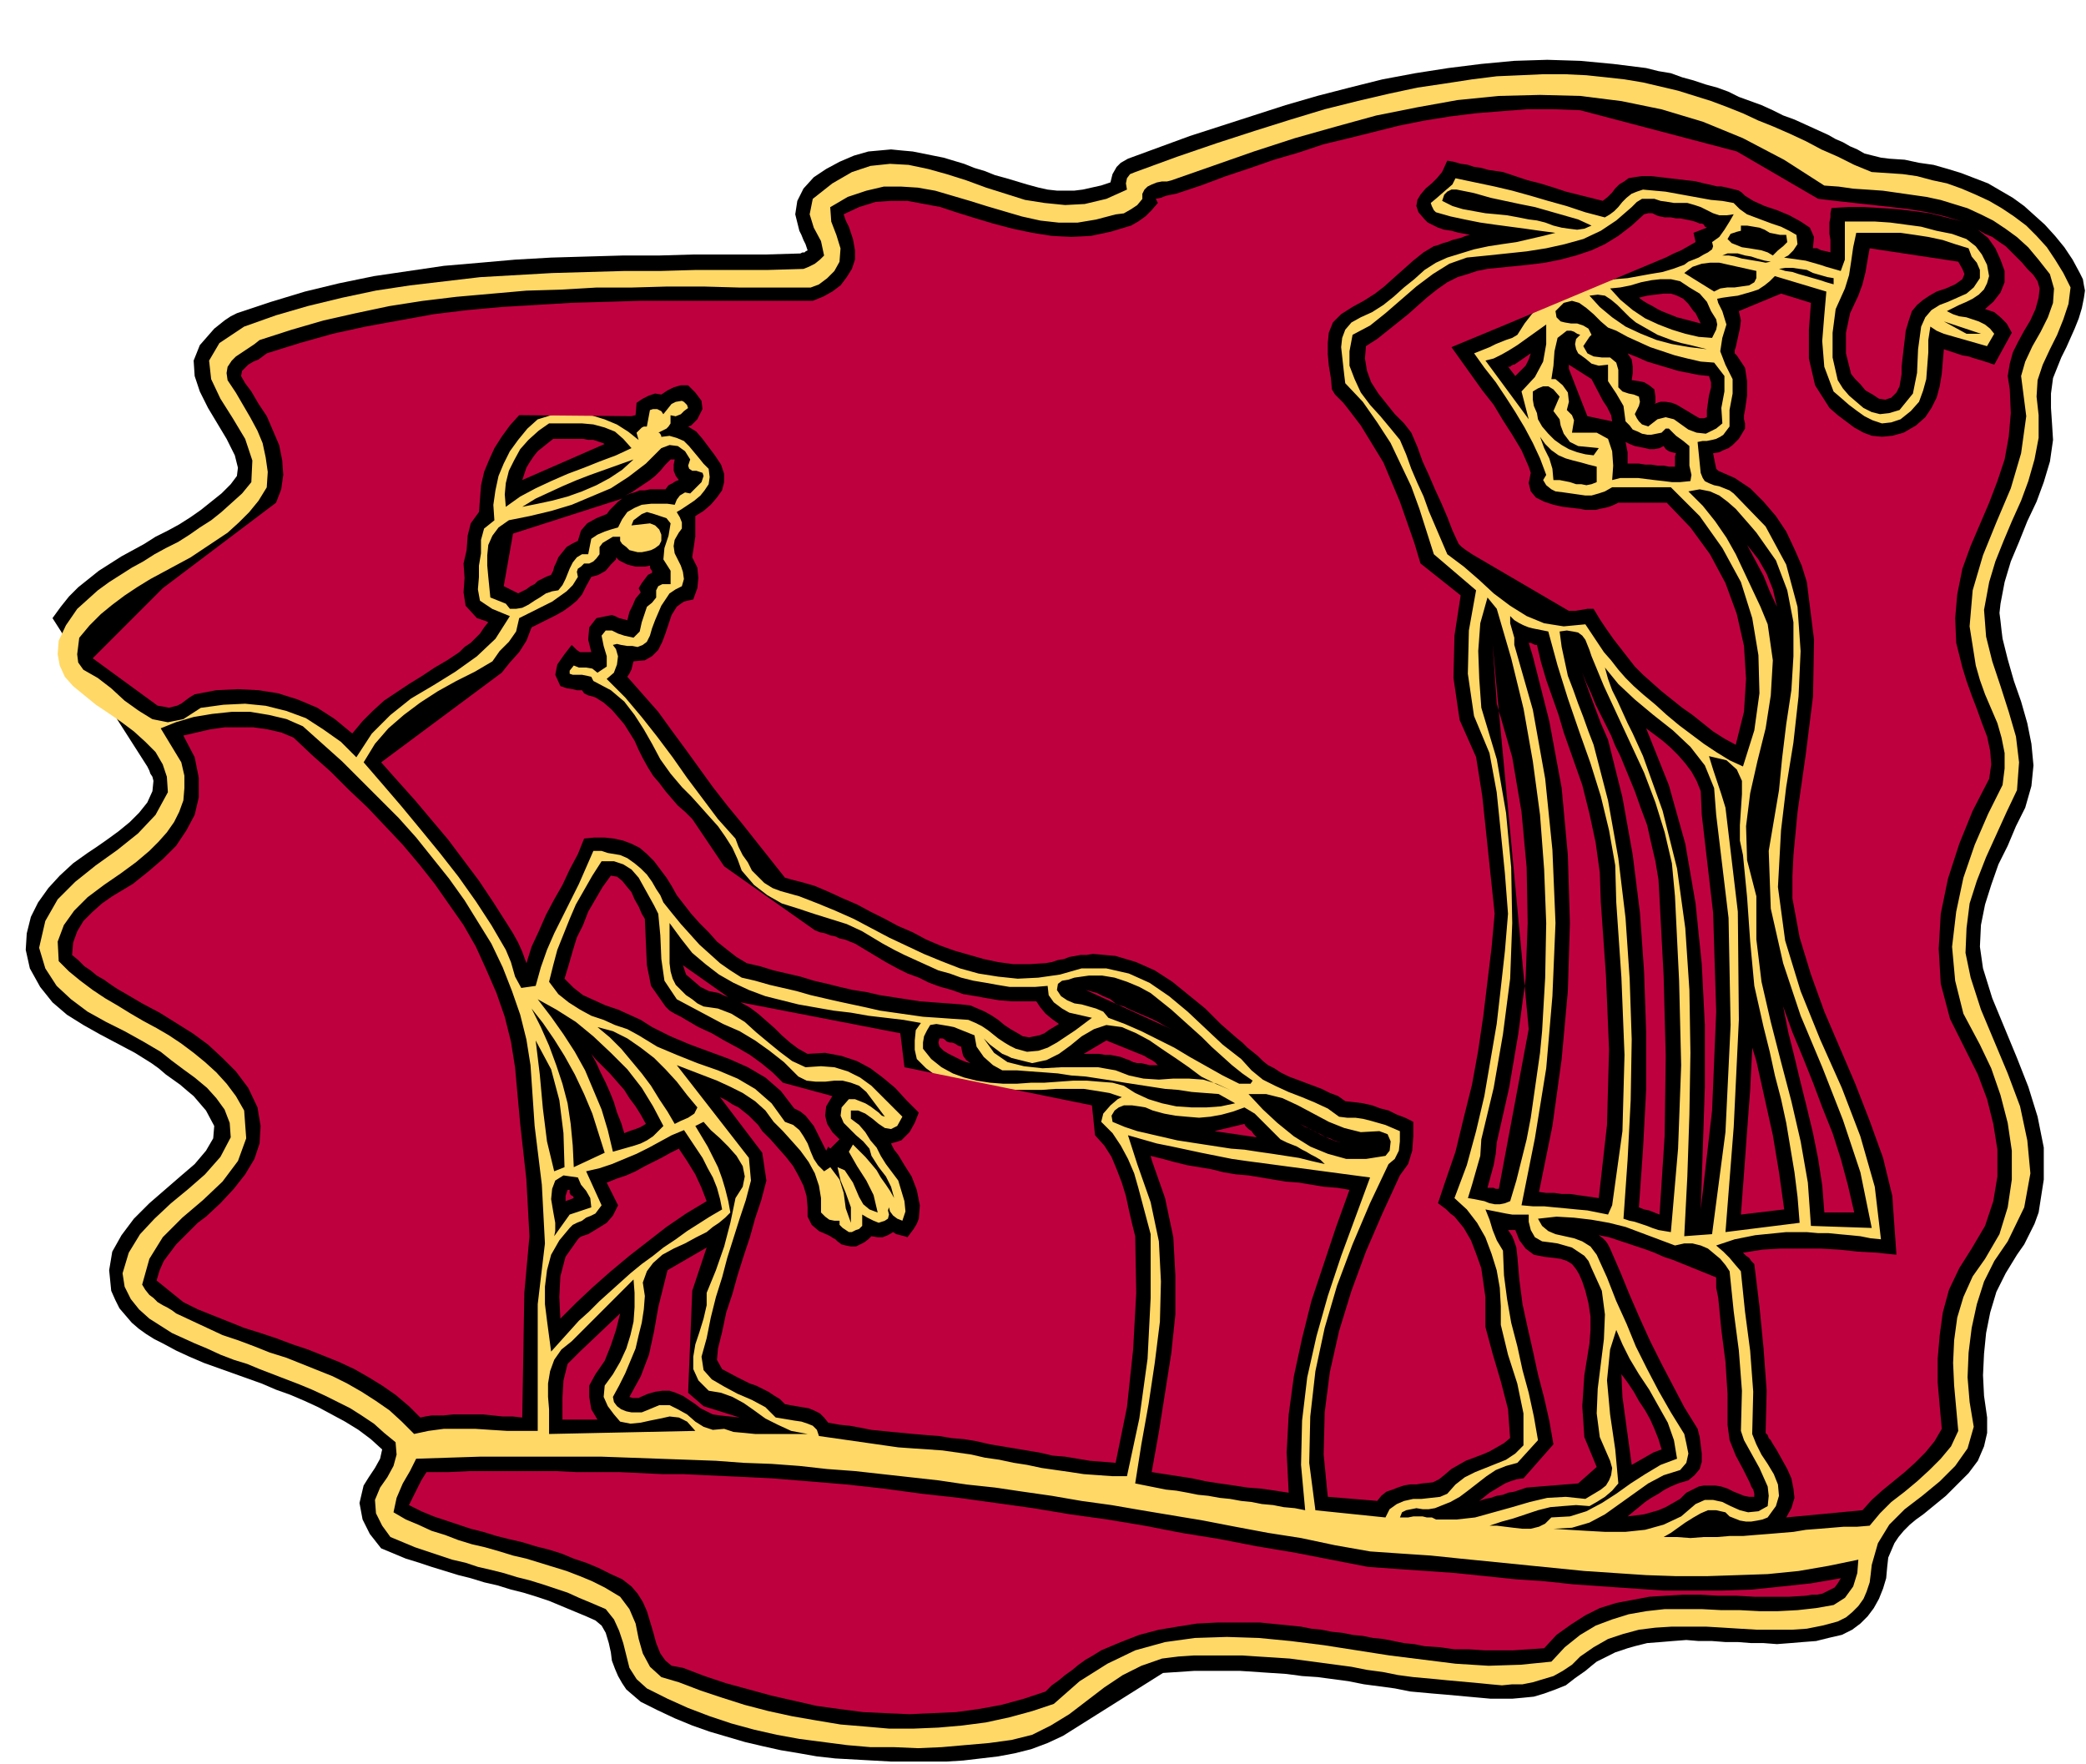
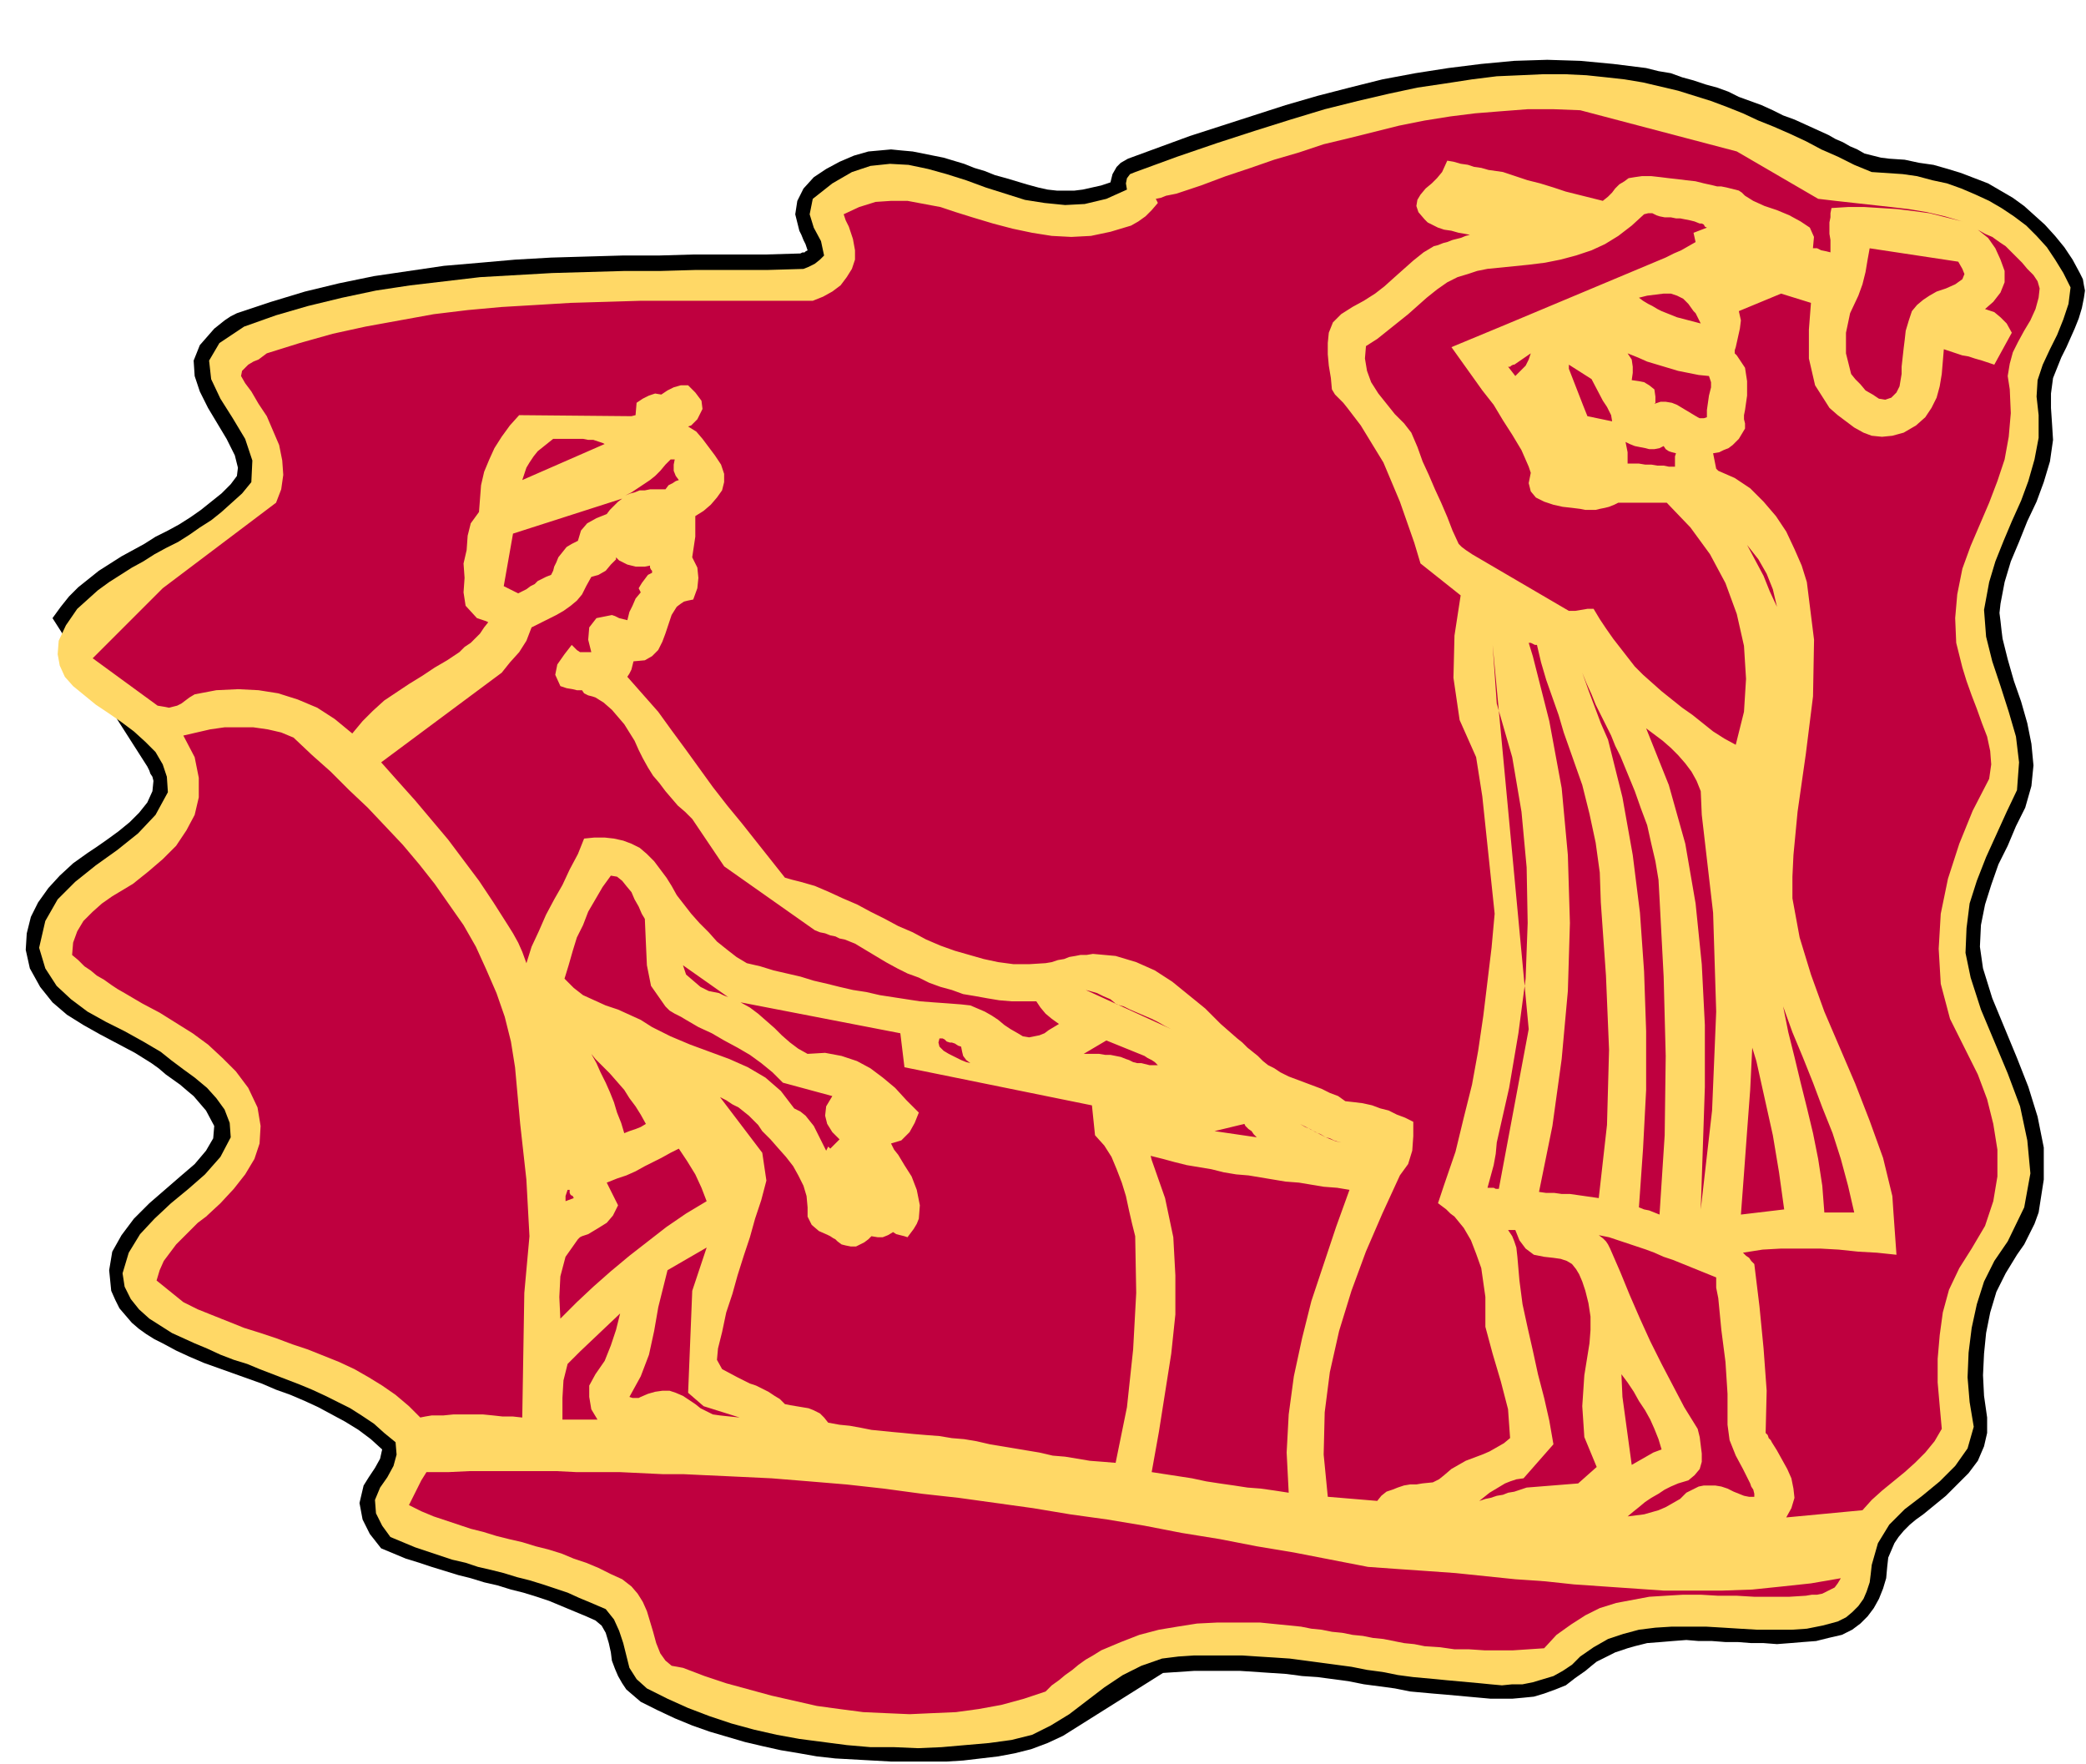
<svg xmlns="http://www.w3.org/2000/svg" fill-rule="evenodd" height="1.712in" preserveAspectRatio="none" stroke-linecap="round" viewBox="0 0 2025 1712" width="194.4">
  <style>.pen1{stroke:none}.brush2{fill:#000}</style>
-   <path class="pen1 brush2" d="m2023 289-2 10-3 10-4 10-4 9-4 9-5 10-4 10-4 10-2 15v14l1 15 1 16-3 21-6 20-7 19-9 19-8 20-8 19-6 20-4 21-1 9 1 8 1 9 1 8 5 20 6 21 7 20 6 21 4 20 2 21-2 20-6 21-9 18-8 19-9 18-7 20-6 19-4 20-1 21 3 21 9 29 12 29 12 29 11 28 9 29 6 30v31l-5 32-4 11-5 10-5 10-7 10-11 18-9 18-6 20-4 20-2 20-1 21 1 20 3 21v15l-3 13-6 14-9 12-11 11-11 11-11 9-11 9-7 5-6 5-6 6-5 6-4 6-3 7-3 7-1 9-1 11-3 10-4 10-5 9-6 8-7 7-8 6-10 5-13 3-12 3-13 1-12 1-13 1-13-1h-12l-13-1h-12l-13-1h-13l-12-1-13 1-12 1-13 1-12 3-7 2-6 2-6 2-6 3-6 3-6 3-5 4-6 5-10 7-9 7-10 4-11 4-10 3-10 1-11 1h-21l-11-1-11-1-11-1-11-1-12-1-11-1-11-1-15-3-15-2-15-2-15-3-15-2-15-2-15-1-15-2-15-1-15-1-15-1h-45l-15 1-15 1-97 61-15 7-16 6-16 4-16 3-17 2-17 2-16 1h-54l-18-1-18-1-18-1-18-2-17-3-18-3-18-4-17-4-17-5-17-5-17-6-17-7-17-8-16-8-7-6-7-6-4-6-4-7-3-7-3-8-1-8-2-9-3-10-4-7-6-5-9-4-12-5-12-5-12-5-12-4-13-4-12-3-13-4-13-3-13-4-12-3-13-4-13-4-12-4-13-4-12-5-12-5-11-14-7-14-3-16 4-17 5-8 6-9 5-9 2-9-11-10-12-9-13-8-13-7-13-7-13-6-14-6-14-5-14-6-14-5-14-5-14-5-14-5-14-6-13-6-13-7-8-4-8-5-7-5-7-6-6-7-6-7-4-8-4-9-2-20 3-18 9-16 12-16 15-15 15-13 15-13 14-12 11-13 7-12 1-12-8-15-6-7-6-7-6-5-7-6-7-5-7-5-7-6-7-5-16-10-17-9-17-9-16-9-16-10-14-12-12-15-10-18-4-18 1-16 4-16 7-14 10-14 11-12 13-12 14-10 9-6 10-7 11-8 11-9 9-9 8-10 5-11 1-10-1-4-2-3-1-3-2-4-92-144 8-11 8-10 9-9 10-8 10-8 11-7 11-7 11-6 11-6 11-7 12-6 11-6 11-7 10-7 10-8 10-8 9-9 6-8 1-8-3-12-8-16-9-15-9-15-8-16-5-15-1-15 6-15 14-16 5-4 5-4 6-4 6-3 33-11 33-10 33-8 34-7 34-5 34-5 35-3 34-3 35-2 34-1 35-1h35l34-1h70l34-1 2-1h2l1-1 2-1-2-6-2-4-2-5-2-4-4-16 2-13 6-12 10-11 12-8 13-7 14-6 14-4 11-1 11-1 10 1 11 1 10 2 10 2 10 2 10 3 10 3 10 4 10 3 10 4 11 3 10 3 10 3 11 3 9 2 9 1h17l8-1 9-2 9-2 9-3 2-8 4-7 4-4 7-4 30-11 30-11 31-10 31-10 31-10 31-9 31-8 32-8 32-6 32-5 32-4 32-3 32-1 32 1 32 3 32 4 12 3 12 2 11 4 11 3 12 4 11 3 11 4 10 5 11 4 11 4 11 5 10 5 11 4 11 5 11 5 11 5 7 4 7 3 7 4 7 3 7 4 8 2 8 2 8 1 15 1 14 3 14 2 14 4 13 4 13 5 13 5 12 7 12 7 11 8 10 9 10 9 10 11 9 11 8 12 7 13 3 6 1 6 1 5-1 7z" />
+   <path class="pen1 brush2" d="m2023 289-2 10-3 10-4 10-4 9-4 9-5 10-4 10-4 10-2 15v14l1 15 1 16-3 21-6 20-7 19-9 19-8 20-8 19-6 20-4 21-1 9 1 8 1 9 1 8 5 20 6 21 7 20 6 21 4 20 2 21-2 20-6 21-9 18-8 19-9 18-7 20-6 19-4 20-1 21 3 21 9 29 12 29 12 29 11 28 9 29 6 30v31l-5 32-4 11-5 10-5 10-7 10-11 18-9 18-6 20-4 20-2 20-1 21 1 20 3 21v15l-3 13-6 14-9 12-11 11-11 11-11 9-11 9-7 5-6 5-6 6-5 6-4 6-3 7-3 7-1 9-1 11-3 10-4 10-5 9-6 8-7 7-8 6-10 5-13 3-12 3-13 1-12 1-13 1-13-1h-12l-13-1h-12l-13-1h-13l-12-1-13 1-12 1-13 1-12 3-7 2-6 2-6 2-6 3-6 3-6 3-5 4-6 5-10 7-9 7-10 4-11 4-10 3-10 1-11 1h-21l-11-1-11-1-11-1-11-1-12-1-11-1-11-1-15-3-15-2-15-2-15-3-15-2-15-2-15-1-15-2-15-1-15-1-15-1h-45l-15 1-15 1-97 61-15 7-16 6-16 4-16 3-17 2-17 2-16 1h-54l-18-1-18-1-18-1-18-2-17-3-18-3-18-4-17-4-17-5-17-5-17-6-17-7-17-8-16-8-7-6-7-6-4-6-4-7-3-7-3-8-1-8-2-9-3-10-4-7-6-5-9-4-12-5-12-5-12-5-12-4-13-4-12-3-13-4-13-3-13-4-12-3-13-4-13-4-12-4-13-4-12-5-12-5-11-14-7-14-3-16 4-17 5-8 6-9 5-9 2-9-11-10-12-9-13-8-13-7-13-7-13-6-14-6-14-5-14-6-14-5-14-5-14-5-14-5-14-6-13-6-13-7-8-4-8-5-7-5-7-6-6-7-6-7-4-8-4-9-2-20 3-18 9-16 12-16 15-15 15-13 15-13 14-12 11-13 7-12 1-12-8-15-6-7-6-7-6-5-7-6-7-5-7-5-7-6-7-5-16-10-17-9-17-9-16-9-16-10-14-12-12-15-10-18-4-18 1-16 4-16 7-14 10-14 11-12 13-12 14-10 9-6 10-7 11-8 11-9 9-9 8-10 5-11 1-10-1-4-2-3-1-3-2-4-92-144 8-11 8-10 9-9 10-8 10-8 11-7 11-7 11-6 11-6 11-7 12-6 11-6 11-7 10-7 10-8 10-8 9-9 6-8 1-8-3-12-8-16-9-15-9-15-8-16-5-15-1-15 6-15 14-16 5-4 5-4 6-4 6-3 33-11 33-10 33-8 34-7 34-5 34-5 35-3 34-3 35-2 34-1 35-1h35l34-1h70l34-1 2-1h2l1-1 2-1-2-6-2-4-2-5-2-4-4-16 2-13 6-12 10-11 12-8 13-7 14-6 14-4 11-1 11-1 10 1 11 1 10 2 10 2 10 2 10 3 10 3 10 4 10 3 10 4 11 3 10 3 10 3 11 3 9 2 9 1h17l8-1 9-2 9-2 9-3 2-8 4-7 4-4 7-4 30-11 30-11 31-10 31-10 31-10 31-9 31-8 32-8 32-6 32-5 32-4 32-3 32-1 32 1 32 3 32 4 12 3 12 2 11 4 11 3 12 4 11 3 11 4 10 5 11 4 11 4 11 5 10 5 11 4 11 5 11 5 11 5 7 4 7 3 7 4 7 3 7 4 8 2 8 2 8 1 15 1 14 3 14 2 14 4 13 4 13 5 13 5 12 7 12 7 11 8 10 9 10 9 10 11 9 11 8 12 7 13 3 6 1 6 1 5-1 7" />
  <path class="pen1" style="fill:#ffd866" d="m1817 167 15 1 15 1 14 2 15 4 14 3 14 5 14 6 13 6 12 7 12 8 12 9 10 10 10 11 8 12 8 13 7 14-2 16-5 15-6 15-7 14-7 15-5 15-1 16 2 18v22l-4 21-6 21-7 19-9 20-8 19-8 20-6 20-5 27 2 26 6 24 8 24 8 25 7 24 3 25-2 27-10 21-10 22-10 22-9 23-7 22-3 24-1 24 5 24 10 31 13 31 13 31 12 32 7 33 3 32-6 33-16 33-13 19-10 20-7 22-5 23-3 24-1 24 2 24 4 24-6 21-12 17-15 15-17 14-17 13-15 15-11 18-6 21-1 9-1 8-3 9-3 7-5 7-6 6-6 5-8 4-15 4-15 3-15 1h-33l-17-1-16-1-17-1h-33l-16 1-16 2-15 4-15 5-14 8-13 9-8 8-9 6-9 5-10 3-10 3-10 2h-10l-10 1-11-1-10-1-11-1-11-1-11-1-10-1-11-1-11-1-15-2-15-3-15-2-15-3-15-2-15-2-15-2-15-2-15-1-16-1-15-1h-47l-15 1-16 2-20 7-18 9-18 12-17 13-17 13-18 11-18 9-20 5-22 3-23 2-23 2-23 1-23-1h-23l-23-2-23-3-23-3-22-4-22-5-22-6-21-7-21-8-20-9-20-10-10-9-7-11-3-12-3-12-4-12-5-11-8-10-14-6-12-5-11-5-12-4-12-4-13-4-12-3-13-4-12-3-13-3-12-4-13-3-12-4-12-4-12-4-12-5-12-5-8-11-6-12-1-13 5-12 7-10 6-11 3-11-1-12-11-9-10-9-12-8-11-7-12-6-12-6-13-6-12-5-13-5-13-5-13-5-12-5-13-4-13-5-13-6-12-5-11-5-11-5-11-7-11-7-10-9-8-10-6-12-2-13 6-20 11-18 14-15 16-15 17-14 16-14 15-17 10-19-1-14-5-13-8-11-9-10-12-10-11-8-12-9-10-8-17-10-18-10-18-9-18-10-16-12-14-13-11-17-6-20 6-26 12-21 17-17 20-16 21-15 20-16 17-18 12-22-1-15-4-12-7-12-10-10-11-10-12-9-13-9-12-8-11-9-11-9-8-9-5-11-2-11 1-13 7-15 11-16 10-9 10-9 11-8 11-7 11-7 11-6 11-7 11-6 12-6 11-7 10-7 11-7 10-8 10-9 10-9 9-11 1-21-7-21-12-20-12-19-9-19-2-18 10-17 24-16 31-11 31-9 33-8 33-7 33-5 34-4 34-4 35-2 35-2 35-1 35-1h35l35-1h70l34-1 5-2 6-3 5-4 4-4-3-14-7-13-4-13 3-15 19-15 19-11 18-6 19-2 18 1 19 4 18 5 19 6 19 7 19 6 19 6 19 3 20 2 19-1 21-5 20-9-1-6 1-5 3-4 5-2 41-15 38-13 37-12 35-11 33-10 32-8 30-7 28-6 27-4 26-4 24-3 23-1 22-1h21l21 1 19 2 18 2 18 3 17 4 17 4 16 5 16 5 16 6 15 6 15 7 15 6 16 7 15 7 15 8 16 7 16 8 17 7z" />
-   <path class="pen1 brush2" d="m1962 365 5 39-5 36-10 34-14 33-13 32-10 34-3 35 6 38 4 14 5 14 6 14 6 14 4 14 3 15v15l-2 16-14 28-13 30-11 32-7 33-4 34 3 33 8 32 16 30 11 23 9 26 7 27 4 27v28l-4 27-8 26-14 24-12 17-9 20-6 20-3 22-1 22 1 22 2 22 2 22-7 15-10 12-11 11-12 11-12 10-13 10-11 11-10 12-12 1h-13l-12 1-12 1-13 1-12 2-12 1-12 1-13 1-12 1h-13l-12 1h-13l-13 1-13-1h-13l7-4 7-5 7-5 8-5 7-4 7-3h8l9 2 4 4 5 2 5 2 6 1h5l6-1 5-1 5-2 8-11 3-10-1-11-4-10-6-10-6-9-5-10-4-10 1-41-3-40-5-38-4-39-6-7-5-6-6-6-7-6 9-3 9-3 10-2 10-2 10-1 10-1 10-1h20l11 1h10l10 1 11 1 10 1 10 2 10 1-6-51-14-49-18-47-21-47-19-47-15-49-7-52 3-55 5-42 7-43 5-45 2-44-3-43-11-41-20-37-31-32-4-3-5-2-5-2-5-1-5-2-4-2-2-3-2-5-3-30 5-1h4l5-1 4-1 4-2 3-2 3-4 3-4v-16l3-16v-14l-7-14-5-13 2-13 4-13-4-13-2-4-2-4-1-4 5-1 7-1 8-1 7-2 7-2 6-2 6-4 5-4 5-5 50 15-2 23-2 25 2 25 9 24 7 6 8 7 8 6 7 5 8 4 9 3 9-1 9-3 10-8 8-9 4-11 3-11 1-13 1-13v-12l2-13 6 4 7 3 7 2 7 2 7 2 7 2 7 2 7 2 7-12-4-5-5-4-6-3-6-2-6-2-7-1-6-2-6-3 6-3 6-3 7-3 6-3 6-4 5-5 3-6 2-7-2-11-5-10-6-8-9-7-14-5-15-3-15-4-15-2-15-2-15-1h-29v37l-4 11-7-2-7-2-6-2-7-2-7-2-7-1-7-1-7-1 4-2 5-5 4-6-1-9-7-4-8-4-9-3-8-3-8-3-8-3-7-5-6-6-11-2-11-1-11-2-11-2-11-2-11-2-11-1-11-1-6 2-5 2-5 4-4 4-4 5-4 4-4 3-5 3-19-5-18-6-18-5-17-5-18-5-17-4-19-4-19-4-3 6-7 6-8 7-6 5 1 3 1 2 1 2 2 2 14 4 14 3 15 3 14 2 15 2 15 2 14 2 15 2-12 3-13 3-13 3-14 2-13 2-14 3-13 4-13 4-11 5-11 7-10 9-10 8-10 9-10 8-11 7-11 5-9 5-6 7-3 8-1 9 1 9 1 9 1 9 1 8 17 18 14 20 13 20 10 21 10 21 8 22 7 22 7 22 41 35-7 39-1 42 6 41 15 36 7 38 4 39 4 40 3 39-3 36-4 36-4 35-6 35-6 35-8 34-9 33-12 32 12 11 10 13 8 14 6 16 5 16 3 17 1 18v18l7 29 9 28 6 29v31l-8 8-9 6-10 4-10 4-10 4-10 5-9 7-8 9-7 3-9 1-9 1h-8l-9 2-7 3-7 5-4 8-68-7-6-46 1-45 5-44 9-42 12-41 15-40 17-40 18-38 6-5 4-8 1-9v-10l-7-3-7-3-7-2-7-2-8-2-7-1h-8l-8-1-11-8-13-6-12-5-13-5-13-6-12-6-11-9-10-11-18-14-17-16-17-16-18-15-19-13-20-9-22-5h-24l-21 6-21 3-20 1-19-2-19-3-18-5-18-7-17-7-17-8-17-8-17-9-17-9-18-8-17-7-18-7-18-5-8-3-8-5-6-6-6-6-4-8-5-7-4-8-3-8-17-19-15-20-15-20-14-20-15-20-15-19-16-19-18-18 7-6 3-8 1-8-2-7-3-4 4-1 4 1 6 1h5l5 1 5-2 4-3 3-6 2-7 3-8 3-7 3-7 4-6 4-6 6-4 6-3 2-7-1-7-2-6-3-6-3-6-1-7 1-6 4-7 3-4v-6l-2-5-3-5 5-3 6-4 6-4 6-5 4-5 4-6 1-7-1-8-5-5-4-5-5-6-5-6-5-5-7-3-7-2-8 1v-1l-1-2-1-1h-1l4-2 4-2 2-2 2-3v-8l5 1 5-2 3-3 4-3-1-3-1-1-2-2-2-1-6 1-4 2-4 5-4 5-2-3-4-2h-4l-3 1-3 16h-3l-2 1-2 2-3 3 2 7-10-8-11-7-12-5-13-4-12-2h-14l-13 2-13 4-10 9-9 11-8 11-6 12-5 12-3 14-2 14 1 15-10 8-3 11v13l-2 12v11l-1 12 2 11 12 8 17 7-14 22-18 17-21 15-21 13-22 13-20 16-18 18-15 23-15-15-17-12-17-11-19-7-20-5-20-2-21 1-22 3-17 11-15 3-15-3-13-8-14-10-13-12-13-10-14-8-5-7-1-8 1-8 1-8 10-12 11-11 11-9 12-9 12-8 13-8 13-7 13-7 13-7 12-8 12-8 12-8 11-10 10-10 9-11 8-13 1-15-2-14-3-14-5-12-7-13-7-12-7-12-8-12-1-7 1-6 4-6 4-4 6-4 6-4 6-4 5-4 31-10 31-9 31-7 33-7 32-5 33-4 34-3 34-3 34-1 34-2h34l35-1h35l35 1h69l8-3 8-6 7-7 5-9 1-13-4-13-5-13-1-14 17-10 18-6 17-4h17l16 1 17 3 17 5 17 5 16 5 17 5 17 5 18 4 18 2h18l18-3 19-5 8-1 7-4 6-4 5-6v-5l2-4 3-3 4-2 5-2 5-1h5l4-1 40-14 40-14 40-13 39-11 40-11 40-8 39-7 40-4 40-1 39 1 40 5 39 8 40 12 39 16 40 21 39 25 14 1 14 2 15 1 14 1 14 2 14 2 14 2 14 3 13 4 13 4 13 6 12 6 12 8 11 8 11 10 10 12 11 14 4 14-1 14-5 14-7 14-8 14-7 15-4 14zm-75-53 22 12h14l-36-12zm-22 5 4-9 6-7 8-5 8-3 9-4 9-4 7-6 6-9v-8l-3-7-5-6-3-8-13-4-12-4-14-3-13-2-14-2h-43l-3 14-2 14-2 13-4 13-9 20-3 23v24l5 22 5 8 6 7 7 6 7 6 8 4 8 2 9-1 10-3 13-16 4-20 1-23 3-22zm-107 873 59 2-11-54-17-51-20-51-21-50-17-51-12-53-2-56 10-59 3-31 4-33 5-33 2-33v-33l-6-31-11-29-19-27-6-7-7-8-7-8-8-7-8-6-9-4-10-2-11 2 14 14 12 15 11 16 9 16 8 17 8 17 8 17 7 17 5 35-2 34-5 32-8 32-7 31-4 32 1 33 9 35v42l5 41 9 39 10 39 10 38 9 39 7 40 3 42zm22 368 11-7 8-11 4-13 1-13-29 6-29 5-30 3-29 1-30 1h-30l-29-1-30-2-30-2-30-3-30-3-30-3-30-3-29-3-30-2-29-2-34-6-33-7-32-5-32-6-31-6-30-5-30-5-29-5-29-4-29-5-28-4-27-4-28-3-27-4-27-3-27-3-27-3-27-2-27-3-27-2-27-1-27-2-27-1-28-1-28-1-28-1H466l-31 1-31 1-6 12-7 12-6 14-3 14 12 7 12 5 13 6 13 4 13 5 13 4 13 3 14 4 13 4 13 3 13 4 13 4 13 4 13 5 12 5 12 6 15 9 9 12 6 14 3 15 4 14 7 13 11 10 17 5 21 8 21 7 22 7 23 6 23 5 23 4 24 4 24 2 23 2h24l24-1 23-2 23-3 23-5 22-6 21-7 25-22 27-17 27-13 29-8 29-4 31-1 31 1 31 3 32 4 32 5 32 5 32 4 32 4 32 2 31-1 30-3 13-14 15-12 15-9 16-6 16-5 17-3 18-2h36l19 1h18l19 1h18l19-1 18-2 17-3zm0-1282v-6l-6-1-7-2-7-2-6-3-7-1-7-1h-7l-6 1 6 2 7 1 6 2 7 2 7 2 7 2 6 2 7 2zm-105 920 72-9-2-25-3-24-4-24-4-24-5-23-6-23-5-23-6-24-9-40-4-43-3-43-4-41-3-14v-15l1-15 1-15v-13l-5-11-10-9-17-4 4 13 4 12 4 12 4 13 12 101 1 105-5 104-8 102zm46-948 5-5 5-4 4-4-1-7h-6l-5-1-5-1-5-3-5-2-6-1-6-1h-6v5l-4 1-6 2-3 5 4 4 5 2 5 2 7 1 6 1 6 1 6 2 5 3zm-49 0h6l6 1 7 2 6 1 6 1 6 1 5 1 5-1-6-1-7-2-6-2-6-1-7-2h-10l-5 2zm44 1214 1-10-1-9-4-9-4-9-5-9-5-9-5-9-3-9 1-39-3-39-5-38-4-39-4-6-5-6-6-5-6-5-7-3-8-2h-8l-9 2-16-6-16-6-16-6-16-4-17-3-17-2-17-1-18 2 4 7 6 5 7 3 9 2 9 2 8 3 8 5 6 8 10 22 9 23 10 22 9 22 11 22 11 21 12 21 13 21 2 9 2 10-2 9-6 7-16 5-15 8-14 10-14 10-14 10-15 8-17 5-18 1 15 1 17 1 18 1h20l19-2 18-5 17-8 14-12 9-4h8l9 2 8 4 9 4 8 2 10-1 9-5zm-24-718 11-35 5-36-1-37-6-36-11-35-18-33-22-31-28-28h-57l-7 4-6 2-7 2h-6l-7-1-7-1-7-1-8-1-4-2-5-4-3-5 3-5-6-16-7-15-8-15-9-15-9-14-10-15-11-14-10-14 5-2 5-2 5-2 6-3 5-2 5-2 6-2 5-3 7-11 7-9 8-8 10-7 9-5 10-4 11-3 11-3 11-2 11-2 12-1 11-2 11-2 12-2 10-3 11-4 4-3 5-2 5-2 5-3 4-2 4-3 1-3-1-4 7-5 5-7 5-8 4-7-7 1h-7l-6-2-6-3-6-3-6-2-7-2h-13l-6-1-7-1-6-2h-12l-5 3-5 5-15 13-15 10-17 8-18 5-18 4-19 3-19 2-19 2-20 2-17 6-16 10-16 12-15 13-15 13-15 12-17 9-3 16v14l5 13 6 13 9 12 10 11 10 12 9 11 6 14 5 14 6 14 6 13 5 14 6 14 6 14 6 14 16 12 15 13 14 13 16 12 16 10 17 7 19 3 21-2 6 9 6 9 6 9 7 8 7 9 7 8 8 8 9 8 12 10 11 10 12 10 12 9 12 9 12 8 13 8 13 6zm-28-461 6-3 7-1h7l7-1 7-1 5-3 2-4v-7l-9-2-9-2-9-2-9-2h-9l-8 1-9 3-8 6 29 18zm-2 915 13-99 5-104-2-104-12-100-2-26-9-22-14-18-17-16-19-15-18-15-16-15-13-16 3 11 4 11 5 10 5 11 5 11 5 10 5 11 5 11 19 53 14 56 8 58 4 60 1 61-1 60-2 60-3 58 27-2zm4-782 6-5-1-15 3-16v-15l-10-13-13-1-13-3-12-3-12-4-12-4-11-5-11-5-11-6-8-3-7-6-7-7-7-6-7-5-7-2-8 2-8 8 1 6 4 4 4 1 6 1h6l6 2 5 3 3 6-2 2-2 3-2 3-2 3 4 7 6 3 8 1h8l6 5 2 7v17l4 4 6 2 5 1 5 2 1 5-1 4-2 4-2 4 2 4 2 3 3 3 6 2 9-7 8-2 8 2 7 5 7 5 8 3 9 1 10-5zm-4-88 2-4 2-4 1-5-1-5-5-8-4-9-7-8-10-6-9-6-9-2h-10l-9 1-10 2-10 3-10 2-10 1 10 11 12 10 12 8 13 6 13 5 13 4 13 3 13 1zm-119-41 10 11 12 10 13 9 15 7 15 6 15 4 17 3 17 2-8-2-8-2-9-2-7-2-8-3-8-3-7-4-7-4-7-4-6-5-6-6-6-6-6-5-6-4-7-1-8 1zm22 179 8-2h17l8 1 8 1 9 1 8 1h8l10-1 1-6-2-9v-19l-6-5-7-5-7-7h-3l-2 2-2 2-5 1-5 1h-4l-5-1-4-2-5-2-3-4-4-4-2-15-7-12-8-12v-16l-9 1-7-2-6-5-7-5-2-4-1-5 1-5 4-4-3-1-3-2-3-1h-4l-9 7-3 13-1 14-2 13h4l7 6 5 7 1 9-2 8 5 5 2 5-1 6-1 6h24l11 6 4 12 1 14-1 14zm57 730 7-81 3-81-2-82-4-82-3-32-7-30-9-29-11-29-13-28-13-28-13-28-12-29-2-6-2-5-2-5-3-4-4-3-5-1-6-1-7 1 2 15 3 14 3 14 5 13 5 14 5 13 5 14 5 13 14 54 10 56 7 58 4 59 2 59-1 59-3 58-4 57 6 2 5 1 6 2 6 2 5 2 6 2 6 1 6 1zm6 220-3-18-6-17-9-16-9-16-10-15-9-15-7-14-6-14-6 19-3 30 3 33 5 34 3 33-6 7-7 6-8 5-7 4-13-1-13 1-12 1-12 3-12 4-12 4-11 3-12 4h7l8 1 8 1 9 1h8l8-2 6-3 6-6 18-1 16-5 15-8 14-9 14-10 14-9 15-9 16-6zm-67-237 4-9 10-72 2-74-3-75-5-73-1-36-6-34-8-33-10-32-11-31-11-32-10-32-9-33-5-1-5-1-5-1-4-1-5-2-4-2-5-3-4-4v7l2 7 2 7v7l18 63 12 67 7 69 3 71-3 71-6 70-11 68-13 65 11 1h11l10 1 11 1 10 1 11 1 10 2 10 2zm-22 276 5-3 5-3 5-3 5-4 3-5 2-5 1-7-2-7-10-23-3-23 1-24 3-24 3-24 1-24-3-23-10-22-3-7-4-5-6-4-6-4-7-2-7-2-7-1-8-1-7-4-4-7-2-8v-7h-16l-6-1-5-1-5-1-5-1-5-1 4 10 3 10 4 10 6 10 1 24 3 23 4 23 6 23 5 23 6 22 5 23 4 23-20 22-11 3-10 4-9 6-9 7-9 7-8 6-9 5-10 4-5 2-6 1h-6l-6-1-5 1-5 1-4 2-2 5h8l5-1h9l4 1h5l4 2h20l18-2 18-5 18-5 17-5 17-4 18-1 19 2zm8-1013 5-7-20-2-8-4-6-8-3-8-1-6-6-8 3-7 3-7-6-7-5-3h-5l-5 2-5 3v8l1 6 3 7 1 6 4 7 6 7 6 6 7 5 7 4 8 3 8 2 8 1zm3 26v-15l-8-2-7-2-8-2-7-2-7-3-7-5-6-6-5-7 4 11 5 10 3 10 1 11h6l5 1 5 1 6 2h5l5 1 5-1 5-2zm-66-255 8 1 8 2 8 3 8 2 7 1 8 1 7-1 7-3-13-6-14-4-14-4-14-4-15-3-14-3-14-3-14-4-4-1-5-1-5-1-5-1h-5l-4 2-3 3-2 6 10 5 10 3 11 2 11 2 11 1 10 1 11 2 10 2zm-7 167 13-14 8-15 3-17v-19l-7 5-7 5-7 5-7 5-8 5-7 4-8 4-8 2 42 57-7-27zm-11 786 6-20 5-20 5-20 4-21 3-21 3-21 3-21 2-21 3-52 1-53-2-52-4-53-7-52-9-51-12-49-14-48-9-11-7 25-2 27 1 27 2 28 15 50 9 52 5 53 1 54-2 54-7 54-9 52-12 50-1 16-4 14-4 14-4 13 6 1 5 1 5 1 5 2 5 1h5l5-1 5-2zm-121-44 4-5 1-9-3-7-8-3-18 1-16-4-15-6-15-8-15-8-15-7-16-4h-17l14 15 14 13 16 13 16 10 17 7 18 5h19l19-3zm-78 344-4-44 1-43 5-42 9-40 11-39 13-39 14-38 14-38-15-2-15-2-15-2-15-2-15-2-15-2-15-2-15-2-14-2-15-3-15-3-14-3-14-3-15-3-14-4-14-4 9 28 13 37 8 38 2 39-1 39-5 40-6 40-7 39-6 38 10 2 10 2 10 2 10 1 11 2 10 2 10 1 11 2 10 1 11 2 10 1 10 2 11 1 10 2 11 1 10 2zm-187-377 12 5 12 4 13 3 13 3 13 3 13 2 13 2 13 2 13 2 13 1 13 2 14 2 13 2 13 2 12 3 13 3-4-4-5-3-4-2-5-3-4-2-5-3-5-2-5-2-6-3-5-5-5-5-5-5-5-5-5-5-5-3-5-3-11 4-11 3-11 2-11 1-12-1-11-1-11-2-11-3-7-3-6-1-7-1h-8l-5 2-4 3-3 5 1 6zm123-37h11l2-3-10-7-10-8-10-9-10-9-9-9-10-9-10-9-10-9-10-8-10-8-11-6-12-5-12-4-12-2h-13l-14 2-6 2-6 1-4 3-1 6 4 6 6 4 7 3 7 1 7 2 7 2 7 3 5 6 16 6 16 7 16 8 16 8 15 9 16 9 16 9 16 8zm-112 2 11 7 13 6 13 4 14 3 15 1h14l14-1 14-3-16-9-13-1-13-1-13-2-13-1-13-2-13-2-13-2-12-2-13-2-13-2-14-1-13-2-13-1-14-1-13-1h-14l-9-5-9-8-7-10-2-11-5-2-5-2-5-2-5-2-5-1-6-1-6-1-6 1-3 5-3 6-1 6v6l8 10 10 8 11 6 11 4 12 3 13 2 13 1h13l14-1h13l14-1 14-1h13l12 1 13 1 11 3zm-8-15 13 5 14 3 15 1 14-1h15l14 1 13 4 13 6-14-6-14-7-12-9-13-9-12-8-13-9-13-7-14-6-15-2-12 4-12 7-11 9-11 8-12 6-14 3-16-4-4-1-4-2-5-2-4-3-4-3-4-3-3-3-3-3 10 14 13 9 16 4 18 2 18-1h36l17 3zm11 394 12-56 8-58 3-59v-62l-4-15-4-15-4-15-4-14-6-14-7-13-8-12-11-11 2-8 7-8 7-6 4-2-12-4-12-2-13-2h-27l-14 1h-27l-13 1-13-1-13-1-12-3-12-4-11-5-11-8-9-9-2-9v-9l1-10 5-7-17-3-17-2-17-2-17-3-17-2-17-3-17-3-16-4-16-4-16-6-15-7-14-8-13-10-13-11-11-14-11-15v39l1 8 2 7 3 6 5 5 5 5 6 4 5 4 6 3 14 2 13 5 13 8 11 10 12 10 11 9 12 9 13 6 15-1 13 1 13 4 12 6 11 8 10 10 10 10 10 10-5 9-6 3-6-1-6-4-6-5-7-5-7-3h-7v8l8 6 6 7 5 8 6 7 4 8 5 8 6 8 6 8 3 10 3 10 1 10-3 9-5-2-4-3-3-4-1-4-1 3 1 4-1 4-3 2-6 2-5-2-6-3-5-3v11l-3 3-3 1-4 2h-3l-3-2-3-2-3-3v-4h-5l-5-1-4-3-4-4v-14l-2-12-4-12-6-11-8-11-8-9-9-10-9-9-8-11-10-9-12-8-12-6-13-6-13-5-13-5-13-5 70 90 2 22-5 19-6 18-6 19-6 19-5 19-6 19-5 20-4 20-5 18 2 13 8 9 12 7 13 7 14 6 13 7 10 10 6 1 6 1 6 1 7 1 6 2 5 2 4 4 2 6 77 11 14 1 15 1 14 1 14 2 14 2 13 3 14 2 14 3 13 2 14 3 14 2 14 2 13 2 14 1 14 1h14zm-108-415 11 3 11-1 9-3 9-5 9-6 9-6 8-6 8-6-22-5-7-4-8-6-5-7-1-9-12 1h-25l-12-2-11-2-12-2-12-3-11-4-11-3-11-5-11-5-11-5-10-5-11-6-10-6-10-6-15-7-16-5-16-5-15-5-16-5-14-8-13-10-12-14-4-11-5-11-7-11-7-10-9-10-8-9-9-10-9-9-11-13-10-14-8-15-8-14-9-14-10-13-13-11-17-9-2-4-4-1-5-1h-9l-3-1v-3l4-5 5 2h7l6 1 5 4 9-6v-10l-3-10-2-10 4-5h6l6 3 6 2 9 2 6-6 2-9 3-9 2-6 5-4 4-5v-7l2-4 4-2h8v-13l-7-11 1-11 4-12 2-12-4-5-6-2-6-2-7-2-5 2-4 3-4 3-2 5 18-2 5 2 4 4 2 5v6l-2 4-4 3-4 2-4 1-5 1h-4l-4-1-4-1-3-3-4-3-2-3v-4h-7l-5 3-5 3-3 4v7l-3 4-3 3-4 2h-5l-3 3-3 2-1 3 1 5-5 8-6 6-7 5-7 5-8 4-8 4-8 4-8 4-3 13-7 10-9 9-7 10-17 10-18 9-18 10-17 11-16 12-15 13-13 15-11 18 19 22 18 21 19 23 18 22 18 23 17 24 15 23 14 24 5 12 4 14 6 11 14-2 5-18 6-17 7-16 8-16 8-16 8-16 7-16 7-16h8l6 2 6 1 6 1 7 3 7 5 6 5 6 6 5 7 4 7 4 6 3 7 8 10 9 11 9 10 9 10 10 9 10 9 10 7 11 7 13 3 14 4 13 3 13 3 14 4 13 3 13 3 14 3 14 3 13 3 14 2 14 2 14 2 15 1 14 1 15 1 7 3 6 3 6 4 5 4 5 4 6 4 5 3 6 3zm-118 145-3-11-5-10-7-9-7-11-2-7-6-7-7-6-6-6-6-6-3-7 1-8 7-8h6l5 2 5 2 5 3 4 3 4 3 3 3 3 1-18-24-7-6-8-3-8-2h-8l-9 1h-9l-9-1-8-4-14-14-14-11-14-10-15-9-16-7-15-8-15-8-15-8-12-18-3-21-1-23-2-21-4-8-5-9-5-9-5-9-7-8-8-5-9-3h-12l-9 14-8 14-8 14-6 14-6 15-6 15-4 15-4 16 9 12 10 8 11 7 11 6 12 4 11 5 12 4 11 6 18 11 19 8 20 8 20 7 19 8 17 10 16 14 13 18 8 3 6 5 4 6 4 7 3 8 3 7 4 6 6 6 6-4 9 12 4 13 2 15 5 14v-15l-5-14-5-12-3-13 7 3 4 6 4 6 3 7 3 7 4 7 6 5 8 3-4-17-7-14-9-14-8-14 4-7 6 6 6 6 6 7 5 6 4 7 5 7 4 6 4 7zm-165 224 9 3 11 1 10 1h51l-16-3-13-6-12-6-11-8-10-7-11-6-11-4-12-2-10-10-5-11v-12l2-12 4-12 4-13 3-13v-12l9-22 8-23 6-23 5-24 7-11 2-10-2-10-6-10-8-9-8-8-9-8-7-8-8 4 6 10 6 10 5 10 5 10 4 11 3 10 3 12 2 11-5 5-6 5-6 4-6 5-10 5-11 6-11 5-11 6-9 8-6 8-4 11 2 13-1 13-2 13-3 12-3 13-5 12-5 12-6 12-6 11 1 5 3 4 4 3 5 2 5 1h10l5-2 12-5h10l8 4 9 5 8 7 8 5 9 3 11-1zm-2-213-2-10-3-11-4-10-5-9-5-10-6-9-6-9-6-9-12 5-11 6-11 6-12 6-12 5-12 5-12 4-13 3 15 33-3 4-3 4-4 2-5 2-4 3-5 2-4 2-3 3-10 12-8 14-4 15-2 16v17l2 16 2 15 2 15 9-10 9-10 9-10 10-9 10-10 10-9 10-9 10-9 11-9 11-8 10-8 12-8 11-8 11-7 11-7 12-7zm-31-695 11-11 2-6-1-3-3-1-3-1h-4l-3-2-1-3 2-6-5-8-7-5-8-1-8 3-15 15-17 13-17 11-19 8-19 8-20 6-21 5-20 4-10 7-6 8-4 9-1 10v10l1 11 1 10 1 10 5 2 5 2 5 2 4 5h6l6-1 6-3 6-4 5-3 6-4 6-2 6-1 4-5 3-6 2-5 2-5 3-6 4-5 5-3h6l3-15 6-4 7-3 6-2 7-2 4-8 5-7 7-4 7-3 9-1h16l7 1 2-5 3-4 5-3 5 1zm-15 612 6-3 7-3 6-4 3-6-10-12-10-13-11-12-11-11-13-10-13-9-14-7-15-4 12 10 11 11 10 12 10 12 9 12 8 13 8 12 7 12zm-122 301 142-3-8-9-8-4-9-1-9 2-10 2-9 2-10 1-10-2-6-7-6-8-4-9 1-11 8-11 7-12 6-13 4-13 3-13 1-14v-14l-1-13-60 60-10 8-7 10-4 11-2 12v13l1 12v24zm62-274 7-2 7-2 7-2 6-2 6-3 6-4 5-5 5-5-10-19-11-18-14-18-16-16-17-16-17-14-19-12-18-10 13 17 12 17 11 17 10 18 8 19 8 19 6 20 5 21zm-88-626 15-3 14-3 15-4 14-5 14-6 13-7 12-8 11-10-14 5-14 5-14 5-13 5-14 6-13 6-13 6-13 8zm106-57-8-9-8-7-10-4-11-3-11-1h-32l-10 7-10 9-8 9-6 11-5 10-3 12-1 11 1 12 14-10 15-8 15-7 16-7 16-6 15-6 16-6 15-7zm-56 698 30-14-6-19-6-19-8-19-9-19-10-18-10-16-11-16-11-14 9 18 8 18 7 19 6 18 5 19 3 20 2 21 1 21zm-4 46 21-7-1-9-4-7-5-6-3-7-14-2-8 5-3 8-1 10 2 12 2 11v8l-1 5 15-21zm-15-42 10-4-1-33-4-32-8-30-15-28 4 33 3 33 4 32 7 29zm-16 252v-123l7-59-3-57-7-57-4-59-4-25-6-24-8-23-9-23-11-23-13-21-13-21-15-21-16-20-16-20-17-19-18-18-19-19-18-18-19-17-19-17-16-7-17-4-18-3h-18l-19 2-18 3-17 5-15 6 20 33 3 13v12l-1 12-4 11-5 10-7 10-8 9-9 9-13 11-15 11-16 11-16 12-13 13-10 14-6 16 1 19 10 10 11 9 12 9 12 8 12 7 13 8 12 7 13 7 12 7 12 8 12 9 11 9 11 10 10 11 9 12 8 14 2 27-8 22-15 20-19 18-20 17-19 19-13 21-7 25 3 5 4 5 4 3 4 4 5 3 4 2 5 3 4 3 15 7 15 7 15 7 15 5 16 6 15 6 16 5 15 6 15 6 15 6 14 7 14 8 14 9 13 9 12 11 12 12 14-3 15-2h30l15 1 16 1h30z" />
  <path class="pen1" d="m1920 223 7 4 7 3 7 5 6 4 5 5 6 6 5 5 5 6 6 6 4 6 2 7-1 9-3 11-5 11-6 10-6 11-5 10-3 11-2 12 2 13 1 23-2 23-4 22-7 21-8 21-9 21-9 21-8 22-5 25-2 23 1 24 6 24 4 13 5 14 5 13 5 14 5 13 3 14 1 13-2 14-16 31-13 32-11 34-7 34-2 34 2 34 9 34 16 32 11 22 9 24 6 24 4 25v26l-4 24-8 24-13 22-12 19-10 21-6 22-3 22-2 23v23l2 23 2 22-7 12-9 11-10 10-10 9-11 9-11 9-10 9-9 10-74 7 5-9 3-10-1-9-2-10-4-9-5-9-5-9-5-8-1-2-2-2-1-3-2-2 1-41-3-41-4-41-5-41-3-3-2-3-3-2-3-3 19-3 18-1h38l18 1 19 2 18 1 19 2-1-14-1-14-1-14-1-15-9-37-13-36-14-36-15-35-15-35-13-36-11-36-7-38v-21l1-21 2-21 2-21 8-56 7-56 1-55-7-56-5-16-7-16-8-17-10-15-12-14-13-13-15-10-16-7-1-1-1-1-3-15 6-1 4-2 5-2 4-3 3-3 3-3 3-5 3-5v-5l-1-4v-4l1-5 2-14v-14l-2-13-8-12-2-2v-3l1-3 2-9 2-9 1-8-2-9 41-17 29 9-2 26v28l6 26 14 22 8 7 8 6 8 6 9 5 8 3 10 1 10-1 11-3 12-7 9-8 6-9 5-10 3-11 2-12 1-12 1-12 6 2 6 2 6 2 6 1 6 2 7 2 6 2 6 2 17-31-5-9-6-6-6-5-9-3 8-7 7-9 4-10v-11l-4-11-5-11-7-10-10-8zm-15-8-17-5-17-4-18-3-17-2-18-2-18-2-18-2-17-2-79-46-152-40-26-1h-25l-26 2-25 2-24 3-25 4-25 5-24 6-24 6-25 6-24 8-24 7-23 8-24 8-24 9-24 8-5 1-5 1-5 2-5 1 2 4-6 7-6 6-7 5-7 4-20 6-19 4-19 1-19-1-19-3-19-4-19-5-20-6-16-5-15-5-16-3-16-3h-16l-15 1-16 5-15 7 2 6 3 6 2 6 2 6 2 11v9l-3 9-5 8-6 8-8 6-9 5-10 4H621l-33 1-34 1-33 2-34 2-33 3-33 4-33 6-33 6-32 7-32 9-32 10-4 3-4 3-5 2-5 3-6 6-1 5 4 7 6 8 7 12 8 12 6 14 6 14 3 15 1 14-2 14-5 13-110 83-68 68 63 46 6 1 5 1 4-1 4-1 4-2 4-3 4-3 5-3 21-4 21-1 20 1 19 3 19 6 19 8 17 11 17 14 10-12 10-10 11-10 12-8 12-8 13-8 12-8 12-7 6-4 6-4 5-5 6-4 5-5 4-4 4-6 4-5-2-1-3-1-3-1-3-1-11-12-2-13 1-14-1-14 3-13 1-14 3-12 8-11 1-13 1-13 3-13 5-12 5-11 7-11 8-11 9-10 109 1 4-1 1-12 6-4 6-3 6-2 6 1 6-4 6-3 7-2h7l7 7 6 8 1 8-5 10-2 2-2 2-2 2-3 1 8 5 6 7 6 8 6 8 6 9 3 9v8l-2 8-5 7-6 7-7 6-8 5v20l-3 20 5 10 1 10-1 10-4 11-5 1-4 1-3 2-4 3-5 8-3 9-3 9-3 8-4 8-6 6-7 4-11 1-1 4-1 4-2 4-2 3 15 17 15 17 13 18 14 19 13 18 13 18 14 18 14 17 42 53 7 2 8 2 7 2 7 2 14 6 13 6 14 6 13 7 14 7 13 7 14 6 13 7 14 6 14 5 14 4 14 4 14 3 15 2h15l16-1 6-1 6-2 6-1 5-2 6-1 5-1h6l6-1 22 2 20 6 18 8 17 11 16 13 16 13 15 15 16 14 5 4 5 5 5 4 5 4 5 5 5 4 6 3 6 4 8 4 8 3 8 3 8 3 8 3 8 4 8 3 7 5 9 1 8 1 9 2 8 3 8 2 8 4 8 3 8 4v14l-1 14-4 13-8 11-17 37-16 37-14 38-12 39-9 40-5 39-1 41 4 41 48 4 4-5 5-4 6-2 5-2 6-2 6-1h6l6-1 10-1 6-3 5-4 7-6 7-4 7-4 8-3 8-3 7-3 7-4 7-4 6-5-2-28-7-27-8-27-7-26v-29l-2-14-2-14-5-14-5-13-7-12-9-11-4-3-4-4-4-3-4-3 6-18 11-32 8-33 8-32 6-33 5-34 4-33 4-33 3-33-4-38-4-38-4-38-6-38-16-36-6-41 1-41 6-39-39-31-6-20-7-20-7-20-8-19-8-19-11-18-11-18-13-17-4-5-4-4-4-4-3-5-1-11-2-12-1-11v-11l1-10 4-10 8-8 11-7 11-6 11-7 9-7 10-9 9-8 9-8 10-8 10-6 4-1 5-2 4-1 5-2 4-1 4-1 5-2 4-1-5-1-6-1-7-2-7-1-6-2-6-3-4-2-3-3-6-7-2-6 1-6 3-5 5-6 6-5 5-5 5-6 5-11 6 1 7 2 7 1 6 2 7 1 7 2 7 1 7 1 12 4 12 4 12 3 13 4 12 4 12 3 12 3 12 3 5-4 4-4 3-4 4-4 5-3 4-3 6-1 7-1h9l9 1 8 1 9 1 8 1 9 1 8 2 9 2 4 1h4l5 1 4 1 4 1 4 1 3 2 3 3 8 5 11 5 12 4 12 5 11 6 9 6 4 9-1 11h4l4 2 5 1 4 1v-12l-1-6v-11l1-5v-4l1-5 16-1h16l16 1 16 1 16 2 15 2 16 4 16 4zm-64 166 3-6 1-6 1-6v-7l1-9 1-9 1-8 1-9 3-10 3-9 5-6 6-5 6-4 7-4 9-3 9-4 7-5 2-5-2-5-4-7-86-13-2 11-2 12-3 12-4 11-8 17-4 19v20l5 20 4 5 5 5 5 6 7 4 6 4 6 1 6-2 5-5zm-110 596 5 25 6 24 6 25 6 24 6 25 5 25 4 26 2 26h29l-6-26-7-26-8-25-10-25-9-24-10-25-10-24-9-25zm-6-388-4-17-6-15-8-14-11-14 8 15 8 15 6 15 7 15zm-502 986 10 1 10 1 10 1 10 1 10 2 10 1 10 2 10 1 10 2 10 1 10 2 10 1 10 2 10 2 10 1 10 2 15 1 14 2h14l15 1h28l15-1 15-1 12-13 14-10 14-9 14-7 16-5 16-3 16-3 16-1 17-1h17l17 1h18l17 1h34l16-1 6-1h5l5-1 4-2 4-2 4-2 3-4 3-5-29 5-28 3-29 3-29 1h-57l-29-2-29-2-29-2-28-3-29-2-29-3-29-3-28-2-29-2-28-2-36-7-36-7-36-6-36-7-37-6-36-7-36-6-36-5-36-6-36-5-36-5-36-4-37-5-36-4-36-3-37-3-21-1-21-1-22-1-21-1h-20l-21-1-21-1h-42l-20-1h-84l-21 1h-21l-5 8-4 8-4 8-4 8 12 6 12 5 12 4 12 4 12 4 12 3 13 4 12 3 13 3 13 4 12 3 13 4 12 5 12 4 12 5 12 6 11 5 9 7 6 7 5 8 4 9 3 10 3 10 3 11 4 10 5 7 6 5 11 2 21 8 21 7 22 6 22 6 22 5 22 5 22 3 23 3 22 1 23 1 22-1 23-1 22-3 22-4 22-6 21-7 6-6 7-5 6-5 7-5 6-5 7-5 7-4 8-5 19-8 18-7 19-5 18-3 19-3 20-1h41zm482-545-4-13-2 41-3 40-3 41-3 40 42-5-5-36-6-36-8-36-8-36zm-37 230-1-5-1-5v-10l-42-17-9-3-9-4-8-3-9-3-9-3-9-3-9-3-10-2 4 3 3 3 2 3 2 4 10 23 9 22 10 23 10 22 11 22 11 21 11 21 13 21 2 8 1 8 1 8v8l-2 7-5 6-6 5-10 3-7 3-6 3-6 4-7 4-6 4-6 5-5 4-6 5 8-1 8-1 7-2 7-2 7-3 7-4 7-4 6-6 6-3 6-3 5-1h11l6 1 6 2 6 3 5 2 5 2 5 1h5v-3l-1-4-2-3-1-3-7-14-7-13-6-15-2-15v-30l-2-31-4-31-3-31zm-239-722 94 55h6l6-1 6-1h6l6 10 6 9 7 10 7 9 7 9 7 9 8 8 9 8 9 8 10 8 10 8 10 7 10 8 10 8 11 7 11 6 8-32 2-32-2-32-7-31-11-30-15-28-19-26-23-24h-47l-4 2-5 2-4 1-5 1-4 1h-10l-5-1-8-1-9-1-9-2-9-3-8-4-5-6-2-8 2-10-2-6-7-16-9-15-9-14-9-15-11-14-10-14-10-14-10-14 53-22 155-65 8-4 7-3 7-4 7-4-2-9 13-5-2-1-1-2-2-1h-2l-5-2-4-1-5-1-5-1h-4l-5-1h-6l-5-1-3-1-4-2h-4l-4 1-12 11-13 10-13 8-13 6-15 5-15 4-15 3-16 2-10 1-10 1-10 1-10 1-10 2-9 3-10 3-10 5-10 7-10 8-9 8-9 8-10 8-10 8-10 8-11 7-1 12 2 12 4 11 7 11 8 10 8 10 9 9 7 9 6 14 5 14 6 13 6 14 6 13 6 14 5 13 6 13 3 3 4 3 3 2 3 2zm222 230-4-10-5-9-6-8-7-8-7-7-8-7-8-6-8-6 22 55 16 57 10 58 6 59 3 59v60l-2 60-2 59 11-96 4-96-3-96-11-95-1-23zm-44-383-1-7-5-4-5-3-5-1-7-1 1-7v-6l-1-7-4-6 10 4 9 4 10 3 10 3 10 3 10 2 10 2 10 1 1 3 1 3v5l-2 8-1 7-1 7v7l-3 1h-4l-2-1-5-3-5-3-5-3-5-3-5-2-6-1h-5l-6 2 1-1v-6zm21-77-5-2-5-2-5-2-4-2-5-3-4-2-5-3-4-3 8-2 8-1 8-1h7l6 2 6 3 5 5 5 7 2 2 1 2 2 4 2 4-23-6zm-63 101-24-5-4-10-14-36v-4l22 14 11 21 4 6 2 4 2 4 1 6zm13 20 4 2 5 2 5 1 5 1 4 1h5l5-1 4-2 2 3 3 2 3 1 4 1-1 3v10h-6l-5-1h-6l-6-1h-6l-6-1h-11v-11l-1-5-1-5zm-5 305 7 17 7 17 6 17 6 16 4 18 4 17 3 18 1 18 4 76 2 77-1 77-5 77-5-2-5-2-5-1-5-2 4-57 3-57v-57l-2-58-4-57-7-56-10-56-14-56-7-16-6-16-6-16-6-17 4 10 5 11 4 10 5 10 5 10 5 10 4 10 5 10zm1 600 6 8 6 9 5 9 6 9 5 9 4 9 4 10 3 10-8 3-7 4-7 4-7 4-3-22-3-22-3-22-1-22zm-38-572 7 28 6 28 4 29 1 29 5 71 3 72-2 73-8 71-7-1-7-1-7-1-7-1h-8l-7-1h-8l-7-1 13-64 9-65 6-66 2-66-2-66-6-65-12-65-16-63-4-13h2l2 1 2 1h2l4 17 5 17 6 17 6 17 5 17 6 17 6 17 6 17zm-54 682-6 2-6 2-6 1-5 2-6 1-6 2-5 1-6 2 5-4 5-4 5-3 5-3 5-3 5-2 6-2 7-1 29-33-4-23-5-22-6-23-5-23-5-22-5-23-3-23-2-23-1-9-2-6-2-5-4-6h7l4 10 6 8 8 6 10 2 9 1 7 1 6 2 5 3 4 5 3 5 3 7 3 9 3 12 2 13v13l-1 13-5 31-2 30 2 30 12 29-18 16-50 4zm-12-1090 16-11-2 6-3 6-5 5-5 5-7-9h2l1-1 2-1h1zm-17 329 15 52 9 53 5 54 1 54-2 54-7 53-9 53-12 53-1 11-2 11-3 11-3 11h6l2 1h3l29-155-35-373 4 57zm-166 421 4 1 4 2 3 1 4 1-5-1-5-2-5-2-5-3-5-2-5-3-5-2-5-3 25 13zm-143 329-26-4 7-39 6-38 6-38 4-38v-38l-2-37-8-38-13-37-1-4 12 3 11 3 12 3 12 2 12 2 12 3 12 2 12 1 12 2 12 2 12 2 13 1 12 2 12 2 13 1 12 2-13 36-12 36-12 36-9 36-8 37-5 37-2 37 2 39-13-2-14-2-13-1-13-2-14-2-13-2-14-3-13-2zm65-340 3 3 3 2 2 3 3 3-41-6 29-7 1 2zm-151-131 7 2 6 3 7 3 6 5 7 2 6 3 7 3 7 3 7 3 6 3 7 4 6 3-83-38 4 1zm-136 50h2l3 1 3 2 3 1 1 5 1 4 3 4 4 3-4-1-5-2-6-3-6-3-5-3-4-4-1-4 1-4h3l2 1 2 2 3 1zm189 13 3 2 4 2 3 2 3 3h-8l-4-1-4-1h-4l-4-1-4-2-3-1-5-2-5-1-5-1h-5l-6-1h-15l22-13 37 15zm-404-57-5-2-4-2-5-1-5-1-8-4-7-6-7-6-3-9 44 31zm12 5 155 30 4 33 182 37 3 29 9 10 7 11 5 12 5 13 4 13 3 14 3 13 3 12 1 55-3 55-6 56-11 54-12-1-13-1-12-2-12-2-12-1-13-3-12-2-12-2-12-2-12-2-13-3-12-2-12-1-12-2-13-1-12-1-10-1-11-1-10-1-10-1-10-2-11-2-10-1-11-2-4-5-4-4-6-3-5-2-6-1-6-1-6-1-5-1-5-5-5-3-6-4-6-3-6-3-6-2-6-3-6-3-15-8-5-9 1-11 4-16 4-19 6-18 5-18 6-19 6-18 5-18 6-18 5-19-4-27-41-54 6 3 6 4 6 3 5 4 5 4 4 4 5 5 4 6 8 8 7 8 8 9 7 9 5 9 5 10 3 10 1 11v9l4 8 7 6 9 4 2 1 3 2 2 1 2 2 4 3 4 1 5 1h5l4-2 4-2 4-3 3-3 6 1h5l5-2 5-3 3 2 4 1 4 1 3 1 3-4 3-4 3-5 2-5 1-13-3-15-5-13-7-11-3-5-3-5-4-5-3-6 10-3 8-8 5-9 4-10-12-12-11-12-12-10-12-9-13-7-15-5-16-3-17 1-9-5-8-6-8-7-7-7-8-7-8-7-8-6-9-5zm-47-178 31 46 88 62 5 2 5 1 5 2 5 1 4 2 5 1 5 2 5 2 10 6 10 6 10 6 11 6 10 5 11 4 10 5 11 4 11 3 11 4 12 2 11 2 12 2 12 1h24l4 6 5 6 6 5 7 5-5 3-5 3-4 3-5 2-5 1-5 1-6-1-5-3-7-4-6-4-6-5-6-4-7-4-7-3-7-3-9-1-13-1-14-1-13-1-13-2-13-2-13-2-13-3-13-2-13-3-12-3-13-3-13-4-13-3-13-3-13-4-13-3-10-6-9-7-10-8-8-9-9-9-8-9-7-9-7-9-5-9-5-8-6-8-6-8-7-7-7-6-8-4-8-3-9-2-9-1h-10l-10 1-6 15-8 15-7 15-8 14-8 15-7 16-7 15-5 16-4-11-4-9-5-9-5-8-14-22-14-21-15-20-15-20-16-19-16-19-17-19-16-18 117-87 8-10 9-10 7-11 5-13 8-4 8-4 8-4 7-4 7-5 6-5 5-6 4-8 5-9 7-2 7-4 5-6 5-5v-2l3 3 4 2 4 2 4 1 4 1h9l5-1v2l1 2 1 1v2l-4 2-3 4-3 4-3 5 2 4-5 6-3 7-3 6-2 8-4-1-4-1-4-2-3-1-15 3-7 9-1 12 3 12h-11l-3-2-5-5-7 9-7 10-2 10 5 11 6 2 6 1 4 1h5l2 3 4 2 4 1 3 1 8 5 8 7 6 7 6 7 5 8 5 8 4 9 4 8 5 9 5 8 6 7 6 8 6 7 6 7 7 6 7 7zm130 279-1 9 2 8 5 8 7 7-9 9-2-2-2 4-3-6-3-6-3-6-3-6-4-5-4-5-5-4-6-3-13-17-15-13-17-10-18-8-19-7-19-7-19-8-18-9-11-7-11-5-11-5-12-4-11-5-11-5-9-7-9-9 4-13 4-14 4-13 6-12 5-13 7-12 7-12 8-11 6 1 5 4 4 5 5 6 3 7 4 7 3 7 3 5 1 23 1 22 4 20 14 20 4 4 5 3 6 3 5 3 12 7 13 6 12 7 13 7 12 7 11 8 11 9 10 10 48 13-6 10zm-163 195 9-36 38-22-14 42-4 99 15 13 35 11-19-2-7-1-6-3-6-3-5-4-6-4-6-4-7-3-6-2h-7l-7 1-7 2-7 3-2 1h-6l-3-1 11-20 8-21 5-23 4-23zm-78-66 2-2 2-1 3-1 3-1 10-6 8-5 6-7 5-10-11-22 10-4 9-3 9-4 9-5 8-4 8-4 9-5 8-4 8 12 8 13 6 13 5 13-20 12-19 13-18 14-18 14-18 15-17 15-16 15-16 16-1-21 1-20 5-19 12-17zm46-722 6-3 6-4 6-4 6-4 5-4 5-5 5-6 5-5h4l-1 5v6l2 5 3 4-3 1-3 2-4 2-3 4h-15l-5 1h-5l-5 2-4 1-5 2zm-3 3-4 3-4 4-4 4-3 4-10 4-9 5-6 7-3 10-6 3-5 3-4 5-4 5-2 5-2 4-1 4-2 4-5 2-4 2-4 2-3 3-4 2-4 3-4 2-4 2-14-7 9-51 106-34zm-58 890v-17l1-17 4-16 12-12 39-37-4 16-5 15-6 15-9 13-6 11v11l2 12 6 10h-34v-4zm32-346 7 7 7 7 7 8 7 8 5 8 6 8 5 8 5 9-5 3-5 2-6 2-5 2-3-10-4-10-3-10-4-10-4-9-5-10-4-9-5-9 4 5zm-2-601 3 1 3 1 3 1 2 1-80 35 2-6 2-6 3-5 4-6 4-5 5-4 5-4 5-4h29l5 1h5zm-19 736-8 3v-5l1-3 1-3h2v3l1 2 2 1 1 2zm-127 211h-11l-6 1-5 1-11-11-13-11-13-9-13-8-14-8-15-7-15-6-15-6-15-5-16-6-15-5-16-5-15-6-15-6-15-6-14-7-26-21 3-10 4-9 6-8 6-8 7-7 7-7 7-7 8-6 14-13 13-14 11-14 9-15 5-15 1-17-3-18-9-19-12-16-13-13-14-13-15-11-16-10-16-10-17-9-17-10-7-4-6-4-7-5-7-4-6-5-6-4-6-6-6-5 1-12 4-11 6-10 9-9 9-8 10-7 10-6 10-6 15-12 14-12 13-13 10-15 8-15 4-17v-19l-4-20-11-21 13-3 13-3 14-2h28l14 2 13 3 12 5 18 17 18 16 18 18 18 17 17 18 17 18 16 19 15 19 14 20 14 20 12 21 10 22 10 23 8 23 6 24 4 25 5 55 6 54 3 55-5 55-2 121-9-1h-10l-9-1-10-1h-29l-10 1z" style="fill:#bf003f" />
</svg>